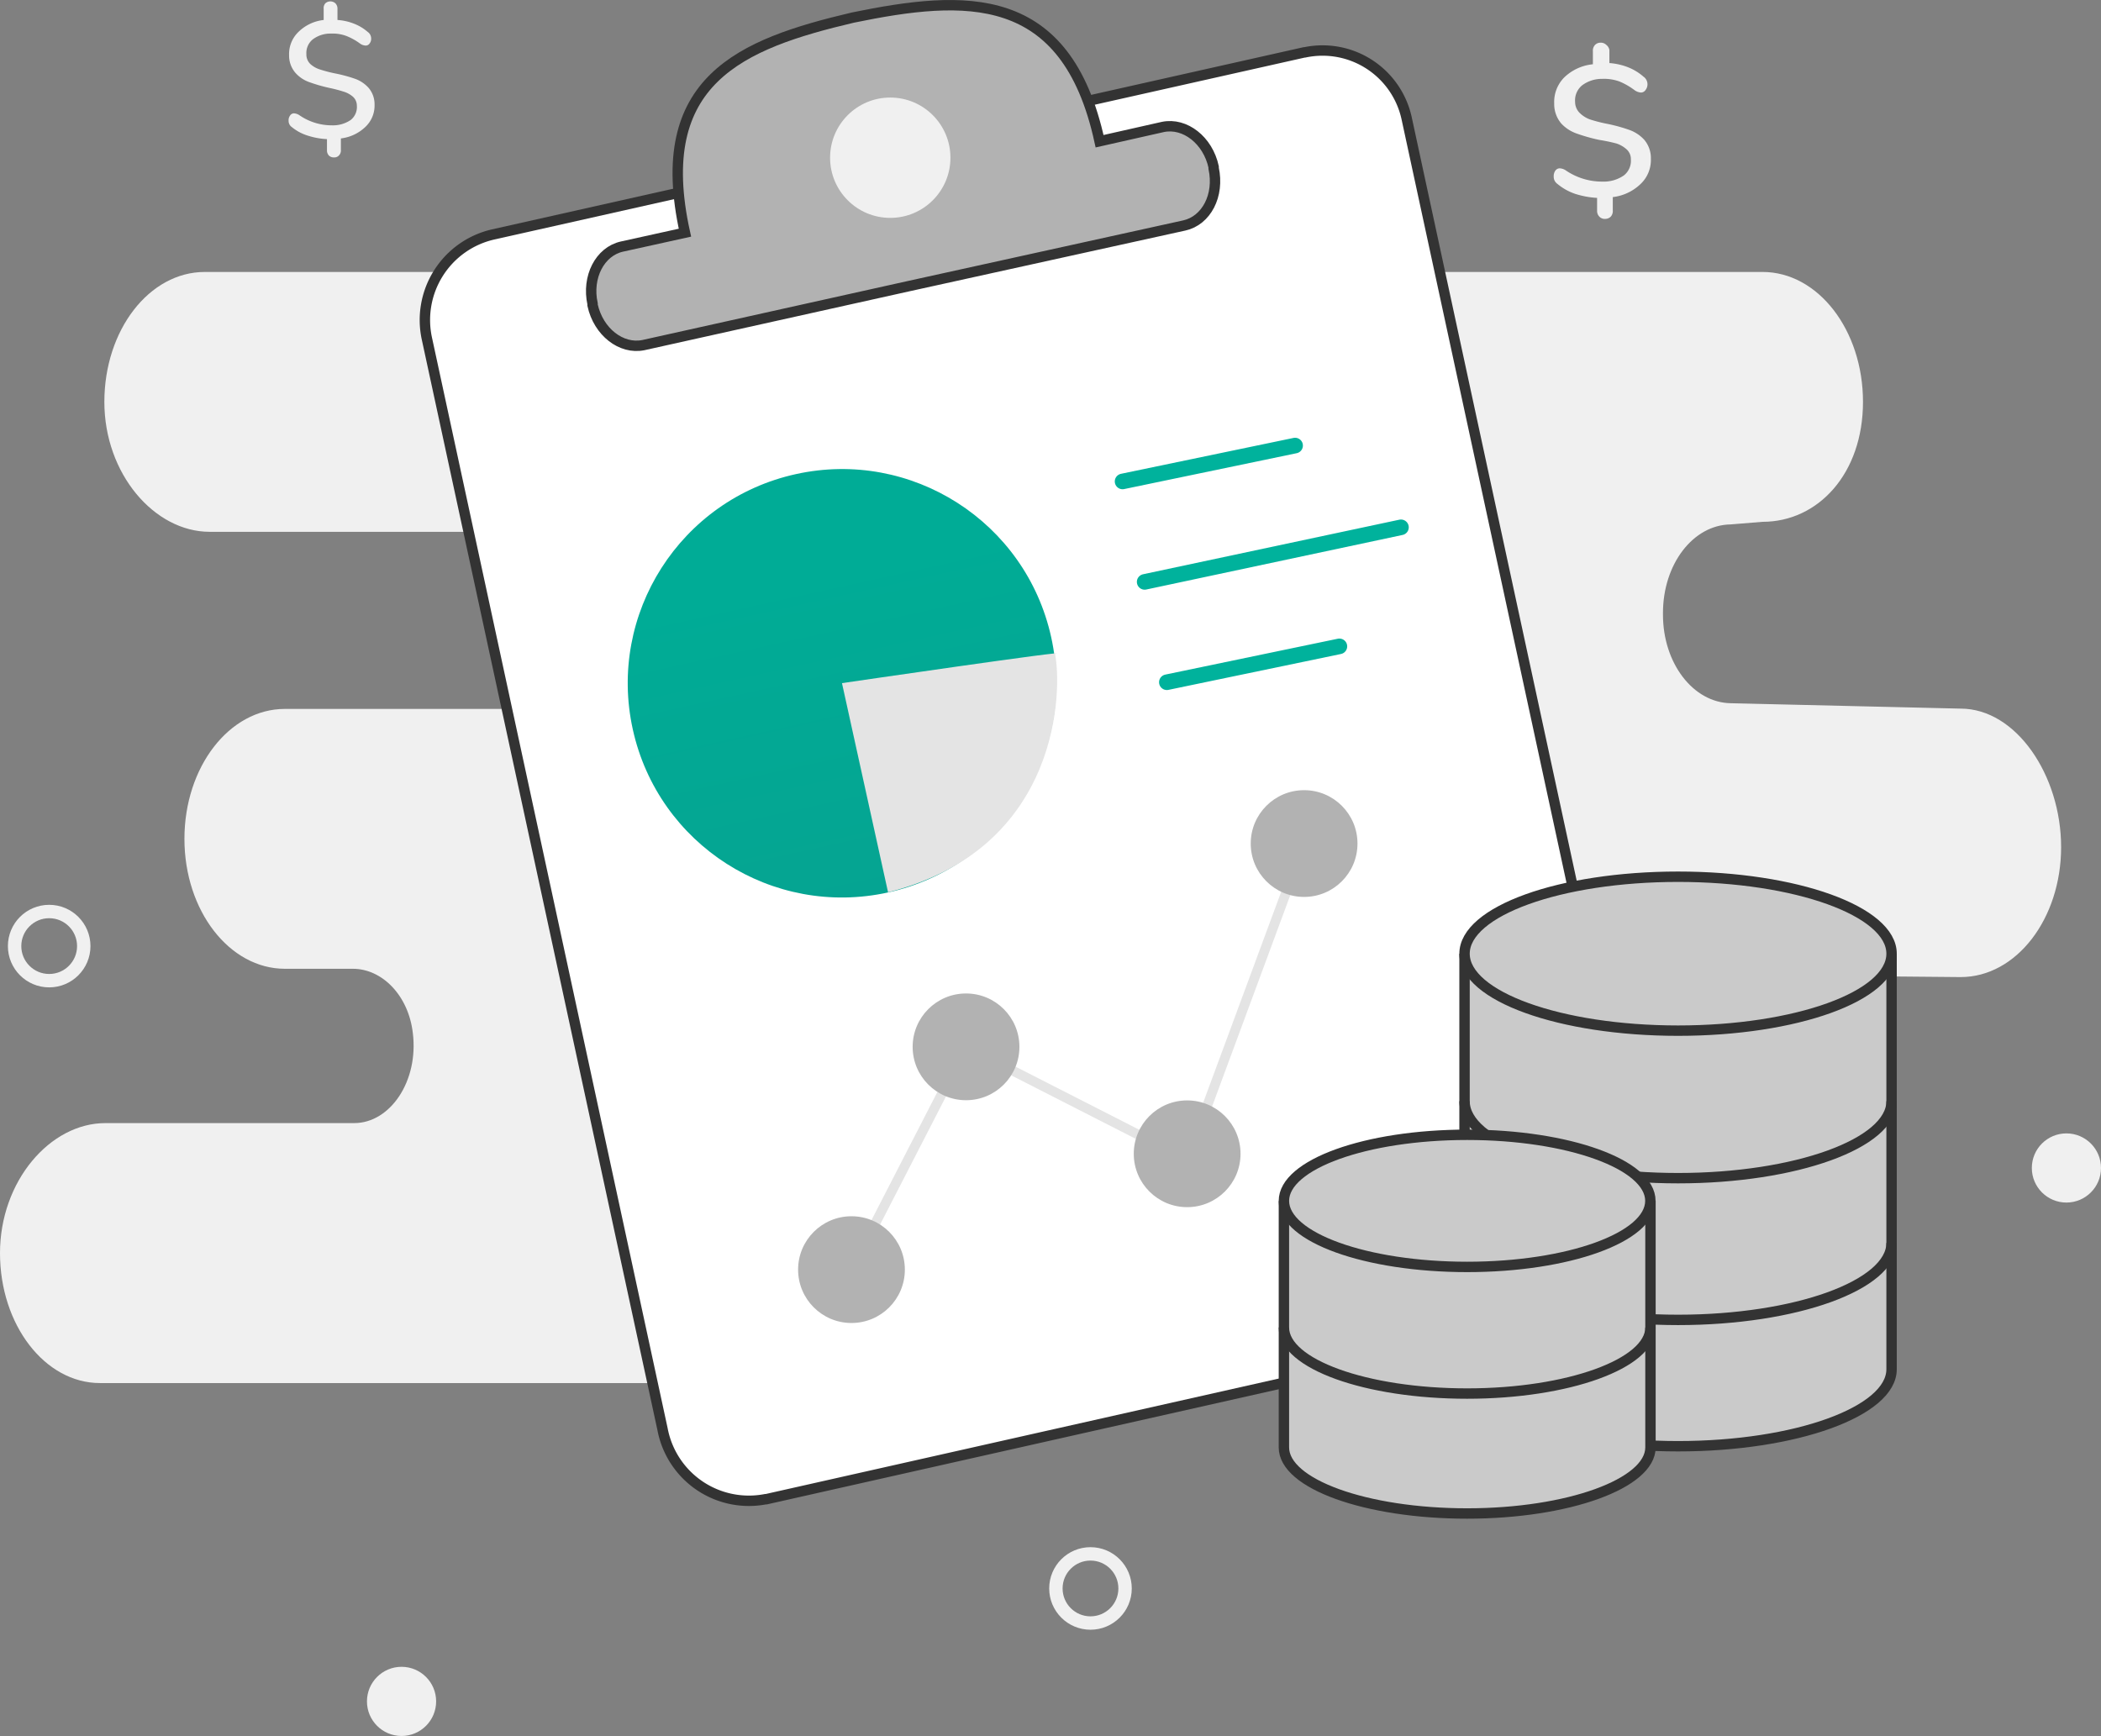
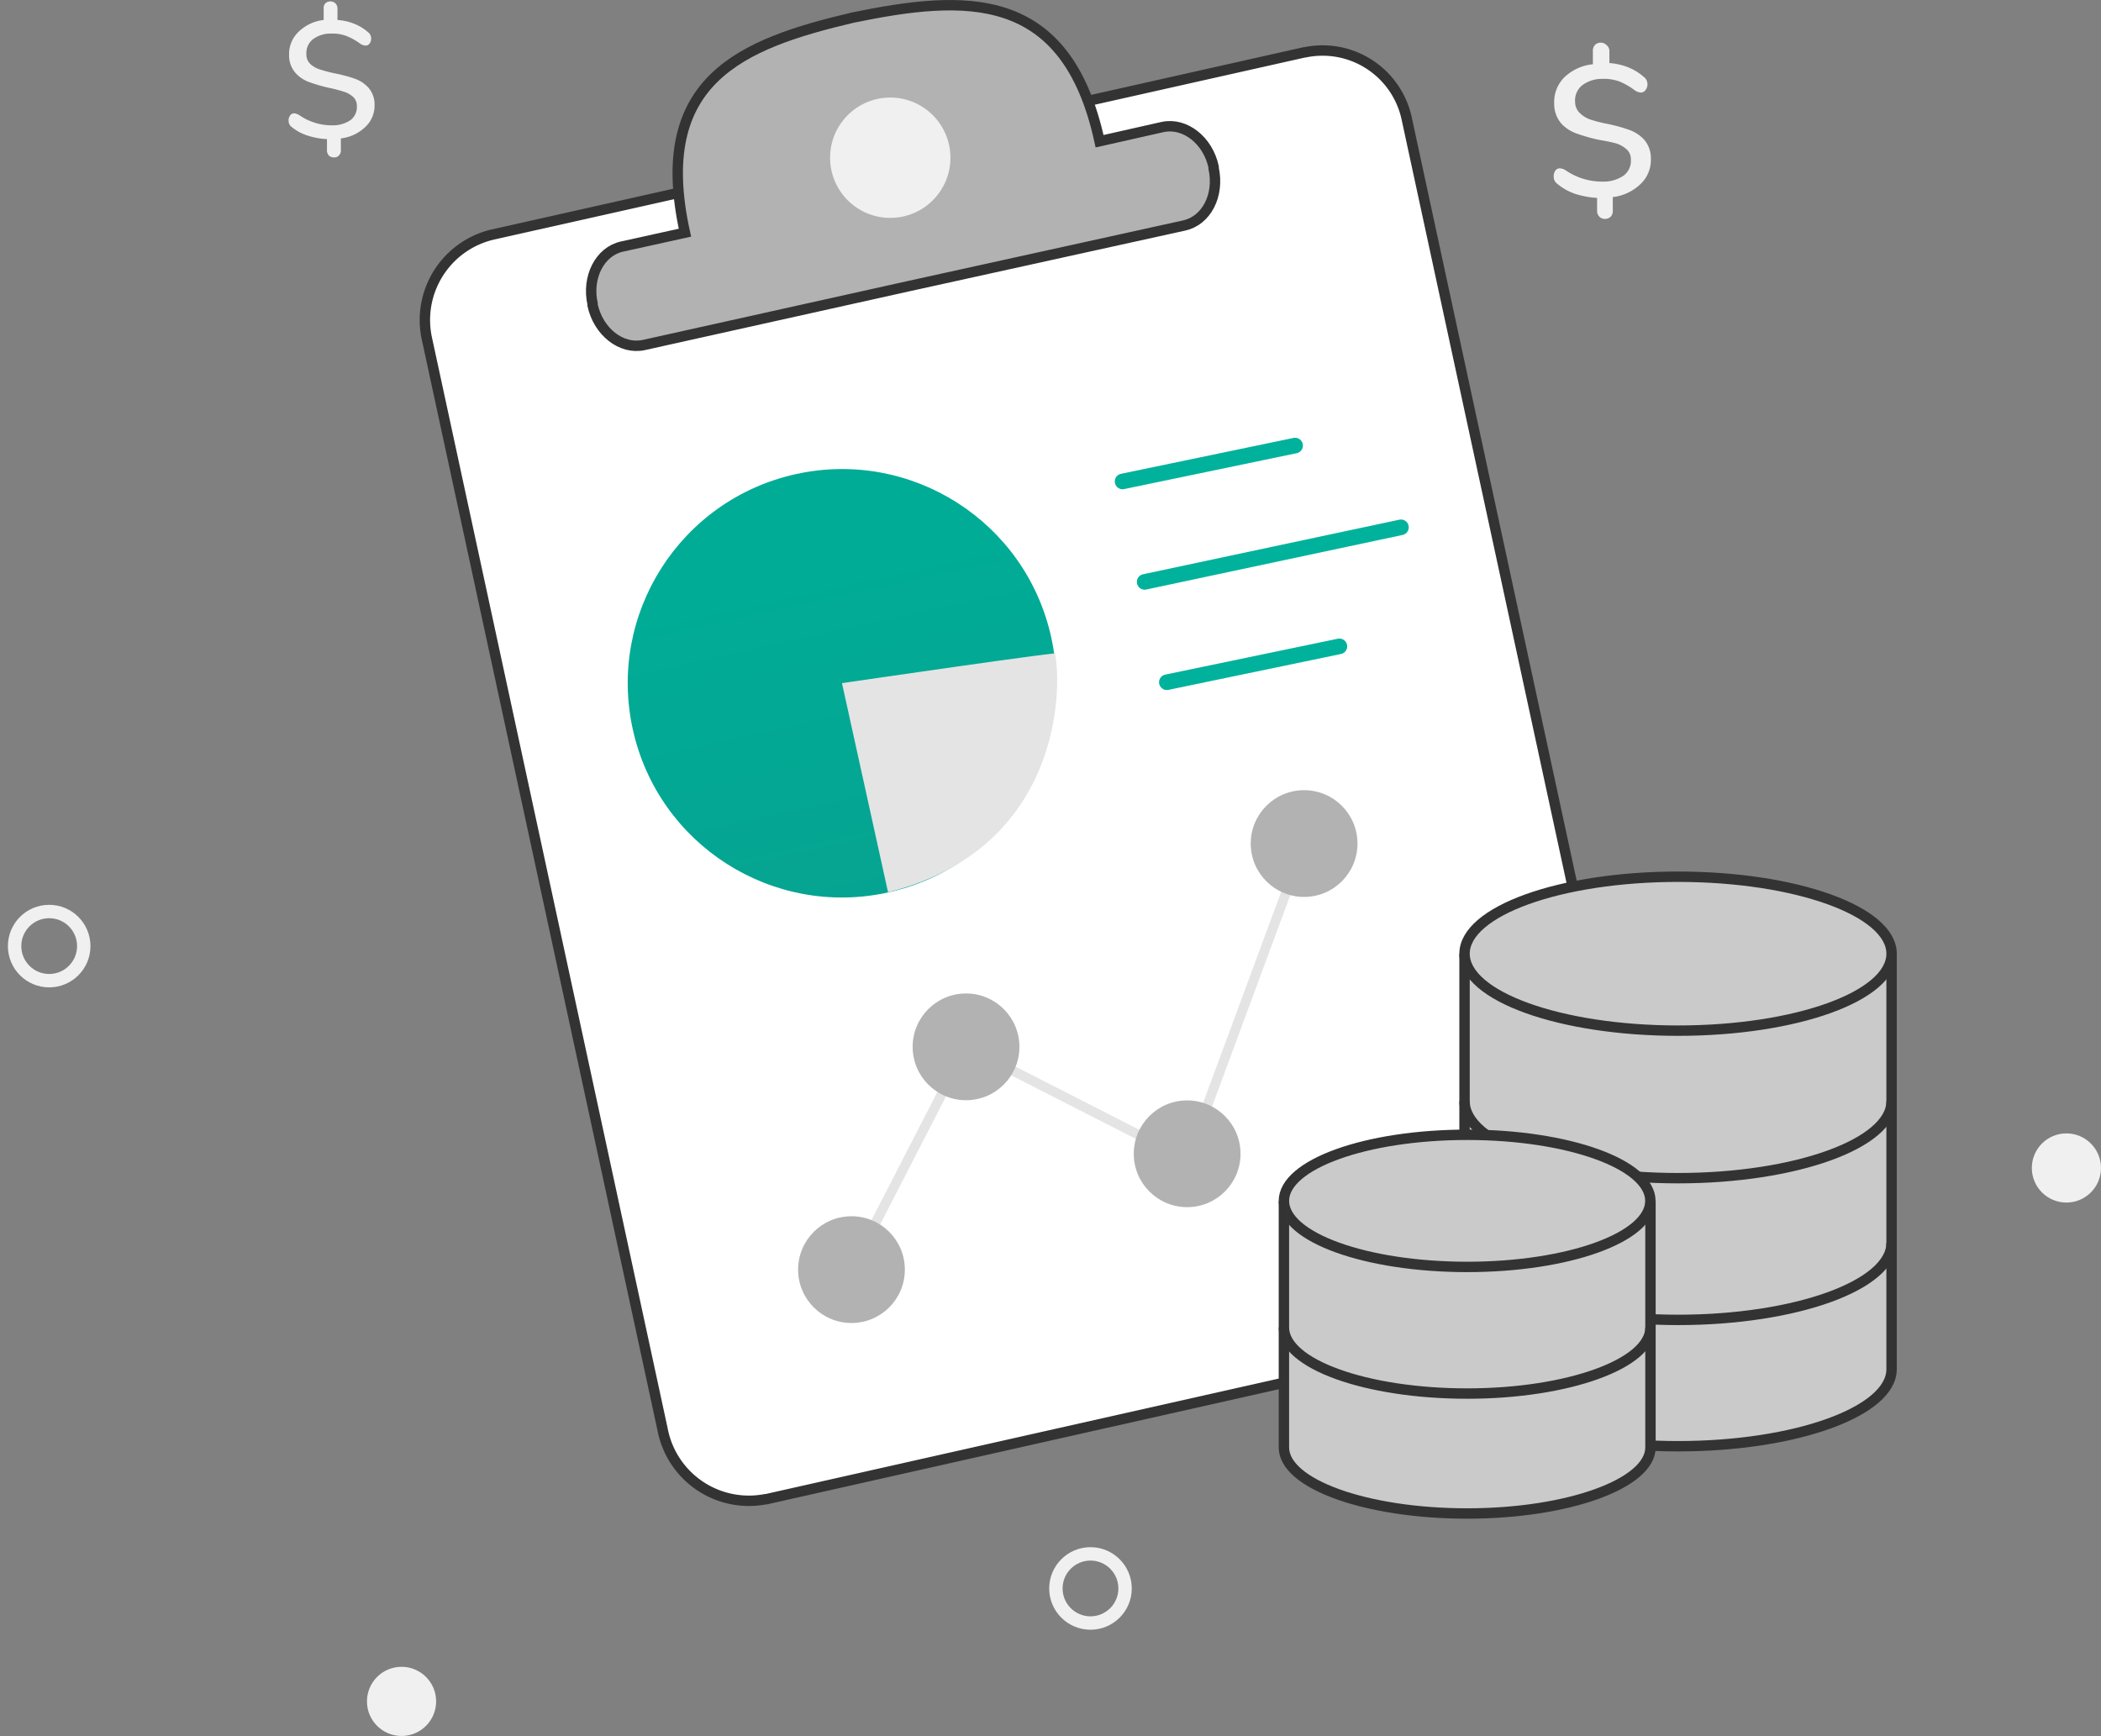
<svg xmlns="http://www.w3.org/2000/svg" viewBox="0 0 210.18 173.69">
  <rect x="0" y="0" width="210.18" height="173.69" fill="#808080" stroke="none" />
  <defs>
    <style>.a{fill:#f0f0f0;}.b{fill:#fff;}.b,.d,.e,.f{stroke:#333;stroke-width:1.04px;}.b,.c,.d,.e,.f,.g,.i{stroke-miterlimit:10;}.c,.f,.g,.i{fill:none;}.c{stroke:#e4e4e4;stroke-width:0.97px;}.d,.h{fill:#b2b2b2;}.e{fill:#cacaca;}.g{stroke:#f0f0f0;stroke-width:1.34px;}.i{stroke:#00b29c;stroke-linecap:round;stroke-width:1.56px;}.j{fill:url(#a);}.k{fill:#e4e4e4;}</style>
    <linearGradient id="a" x1="2176.97" y1="8941.9" x2="2176.97" y2="8758.59" gradientTransform="matrix(1, 0, 0, -1, -2092.74, 8998.71)" gradientUnits="userSpaceOnUse">
      <stop offset="0" stop-color="#00ac96" />
      <stop offset="1" stop-color="#1f807d" />
    </linearGradient>
  </defs>
  <title>Asset 4</title>
-   <path class="a" d="M80.84,138.35h81c5.57,0,10-5.83,10-13h0c0-7.19-4.49-13-10-13H102.21c-2.94,0-5.57-2.68-6-6.44-.59-4.81,2.27-9,5.88-9l94.05.85c5.57,0,10.05-5.83,10.05-13h0c0-7.19-4.5-13.86-10.05-13.86l-23-.54c-3.76-.06-6.78-4-6.78-8.86v-.17c0-4.87,3-8.81,6.77-8.86l3.19-.26c5.57,0,10.05-4.83,10.05-12h0c0-7.19-4.5-13-10.05-13H20.49c-5.57,0-10.05,5.82-10.05,13h0c0,7.19,5,13,10.54,13H91.35c3.78,0,6.85,4,6.85,8.86h0c0,4.87-3.07,8.86-6.85,8.86H28.5c-5.57,0-10.05,5.82-10.05,13h0c0,7.19,4.5,13,10.05,13h6.8c2.94,0,5.57,2.68,6,6.44.59,4.81-2.27,9-5.87,9H10.54C5,112.37,0,118.19,0,125.38H0c0,7.18,4.49,13,10,13H80.84Z" />
  <path class="b" d="M157.75,131.75A9,9,0,0,0,164.3,121L140.73,11.89a8.61,8.61,0,0,0-10.2-6.65h-.06L49.32,23.46A8.78,8.78,0,0,0,42.71,33.9L66.28,143a8.79,8.79,0,0,0,10.3,7l.08,0Z" />
  <polyline class="c" points="85.18 127.03 96.64 104.74 118.77 116.03 130.47 84.4" />
  <path class="d" d="M90.81,28.65l27.66-6.09c2.21-.49,3.53-3,2.94-5.73V16.7c-.58-2.67-2.86-4.45-5.07-4L110,14.13C106.66-1.17,96.56-.55,85.32,1.76,74.14,4.39,65.14,8,68.52,23.28l-6.3,1.39c-2.21.49-3.53,3.05-2.94,5.73v.13c.59,2.68,2.87,4.45,5.08,4Z" />
  <circle class="a" cx="40.17" cy="170.23" r="3.46" />
  <path class="a" d="M36.55,12.7a4.26,4.26,0,0,1-2.45,1.15V15a.7.7,0,0,1-.18.54.62.62,0,0,1-.5.21.7.7,0,0,1-.51-.18.74.74,0,0,1-.2-.53V13.92a7.43,7.43,0,0,1-1.92-.35,4.67,4.67,0,0,1-1.59-.85.76.76,0,0,1-.33-.65.79.79,0,0,1,.15-.51.46.46,0,0,1,.38-.22,1.09,1.09,0,0,1,.57.2,5.69,5.69,0,0,0,3.24,1A3.14,3.14,0,0,0,35.09,12a1.66,1.66,0,0,0,.61-1.43,1.2,1.2,0,0,0-.38-.88,2.52,2.52,0,0,0-.91-.51,14.07,14.07,0,0,0-1.49-.39,16.09,16.09,0,0,1-2-.58,3.34,3.34,0,0,1-1.39-.95,2.64,2.64,0,0,1-.61-1.74,3.07,3.07,0,0,1,.91-2.3A4.26,4.26,0,0,1,32.38,2V.87a.7.7,0,0,1,.17-.54.75.75,0,0,1,1,0,.74.74,0,0,1,.21.53V2a5.42,5.42,0,0,1,1.63.36,4.65,4.65,0,0,1,1.39.83.8.8,0,0,1,.35.65.75.75,0,0,1-.15.5.47.47,0,0,1-.39.22,1.06,1.06,0,0,1-.57-.2,6.05,6.05,0,0,0-1.39-.77,4,4,0,0,0-1.53-.23,2.91,2.91,0,0,0-1.81.58,1.74,1.74,0,0,0-.64,1.46,1.32,1.32,0,0,0,.39,1,2.55,2.55,0,0,0,1,.56,13.71,13.71,0,0,0,1.55.4,14.12,14.12,0,0,1,2,.55,3.32,3.32,0,0,1,1.3.9,2.53,2.53,0,0,1,.58,1.67A2.93,2.93,0,0,1,36.55,12.7Z" />
  <path class="e" d="M146.51,95.43V137c0,4.25,9.57,7.7,21.36,7.7s21.36-3.48,21.36-7.7V95.43" />
  <ellipse class="e" cx="167.87" cy="95.42" rx="21.36" ry="7.7" />
  <path class="f" d="M146.51,110.18c0,4.25,9.57,7.7,21.36,7.7s21.36-3.48,21.36-7.7" />
  <path class="f" d="M146.51,124.36c0,4.25,9.57,7.7,21.36,7.7s21.36-3.48,21.36-7.7" />
  <path class="e" d="M128.44,120.17v24.65c0,3.65,8.21,6.61,18.33,6.61s18.34-3,18.34-6.61V120.15" />
  <ellipse class="e" cx="146.77" cy="120.15" rx="18.33" ry="6.61" />
  <path class="f" d="M128.44,132.82c0,3.65,8.21,6.61,18.33,6.61s18.34-3,18.34-6.61" />
  <circle class="g" cx="109.09" cy="158.93" r="3.46" />
  <circle class="g" cx="4.92" cy="94.66" r="3.46" />
  <circle class="a" cx="206.72" cy="116.86" r="3.46" />
  <circle class="h" cx="85.18" cy="127.03" r="5.34" />
  <circle class="h" cx="96.64" cy="104.74" r="5.34" />
  <circle class="h" cx="118.76" cy="115.44" r="5.34" />
  <circle class="h" cx="130.46" cy="84.4" r="5.34" />
  <circle class="a" cx="89.06" cy="15.78" r="6.02" />
  <line class="i" x1="112.3" y1="48.17" x2="129.56" y2="44.58" />
  <line class="i" x1="116.73" y1="68.26" x2="133.99" y2="64.67" />
  <line class="i" x1="114.51" y1="58.22" x2="140.15" y2="52.76" />
  <path class="a" d="M164.12,18.41a4.81,4.81,0,0,1-2.78,1.31l0,1.33a.83.83,0,0,1-.19.61.78.78,0,0,1-.57.24.74.74,0,0,1-.57-.21.81.81,0,0,1-.24-.59V19.8a8.78,8.78,0,0,1-2.18-.4,5.57,5.57,0,0,1-1.79-1,.87.87,0,0,1-.37-.74.94.94,0,0,1,.16-.58.55.55,0,0,1,.43-.24,1.21,1.21,0,0,1,.65.23,6.44,6.44,0,0,0,3.65,1.1,3.53,3.53,0,0,0,2.13-.62,1.86,1.86,0,0,0,.7-1.61,1.31,1.31,0,0,0-.43-1,2.88,2.88,0,0,0-1-.58A17.35,17.35,0,0,0,160,14a17.43,17.43,0,0,1-2.3-.65,3.79,3.79,0,0,1-1.52-1,3,3,0,0,1-.7-2,3.48,3.48,0,0,1,1-2.6,4.79,4.79,0,0,1,2.87-1.32l0-1.31a.83.83,0,0,1,.2-.61.76.76,0,0,1,.56-.24.78.78,0,0,1,.58.22A.83.83,0,0,1,161,5l0,1.31a6.34,6.34,0,0,1,1.84.41,5.26,5.26,0,0,1,1.57.95A.93.93,0,0,1,164.62,9h0a.56.56,0,0,1-.45.26,1.24,1.24,0,0,1-.64-.23A6.89,6.89,0,0,0,162,8.15a4.55,4.55,0,0,0-1.73-.26,3.3,3.3,0,0,0-2,.65,1.94,1.94,0,0,0-.7,1.65,1.55,1.55,0,0,0,.46,1.11,2.89,2.89,0,0,0,1,.64,14.69,14.69,0,0,0,1.75.45A16.26,16.26,0,0,1,163,13a3.69,3.69,0,0,1,1.5,1,2.84,2.84,0,0,1,.65,1.89A3.3,3.3,0,0,1,164.12,18.41Z" />
  <circle class="j" cx="84.23" cy="68.36" r="21.43" transform="translate(-12.73 19.72) rotate(-12.42)" />
  <path class="k" d="M84.23,68.35l4.61,20.93c17.49-4.4,17.39-20.65,16.7-23.85C108.09,64.86,84.23,68.35,84.23,68.35Z" />
</svg>